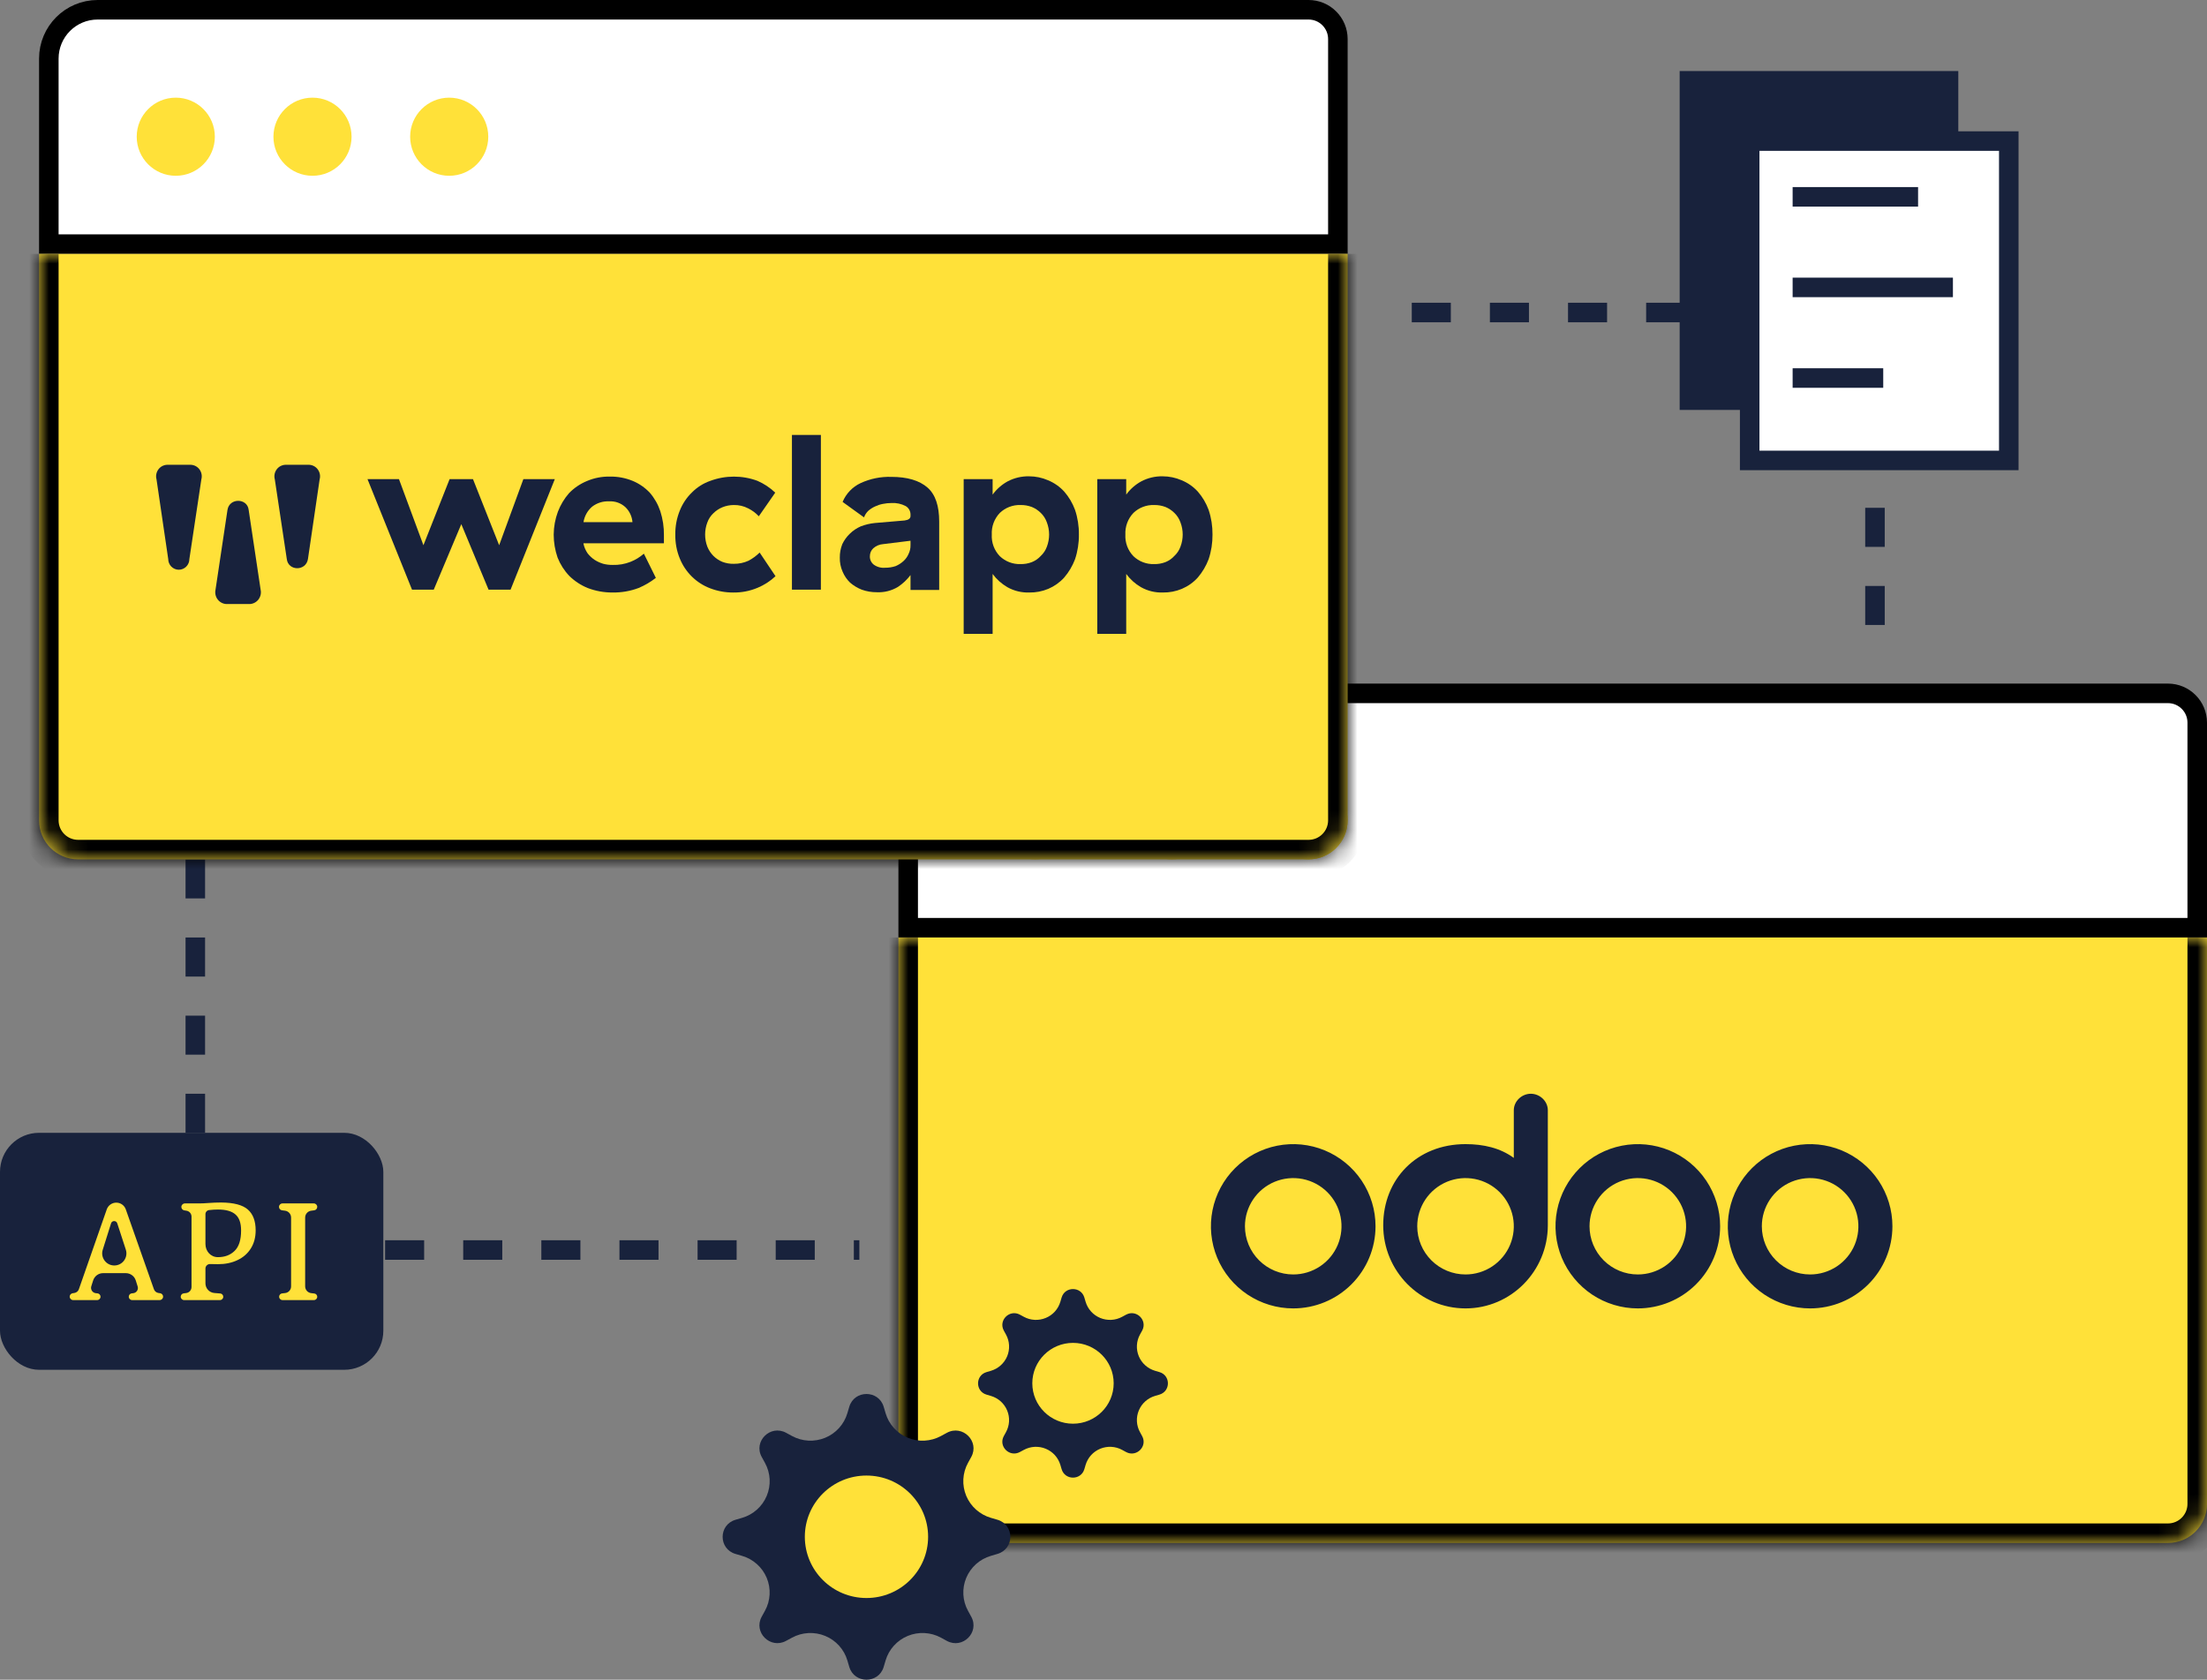
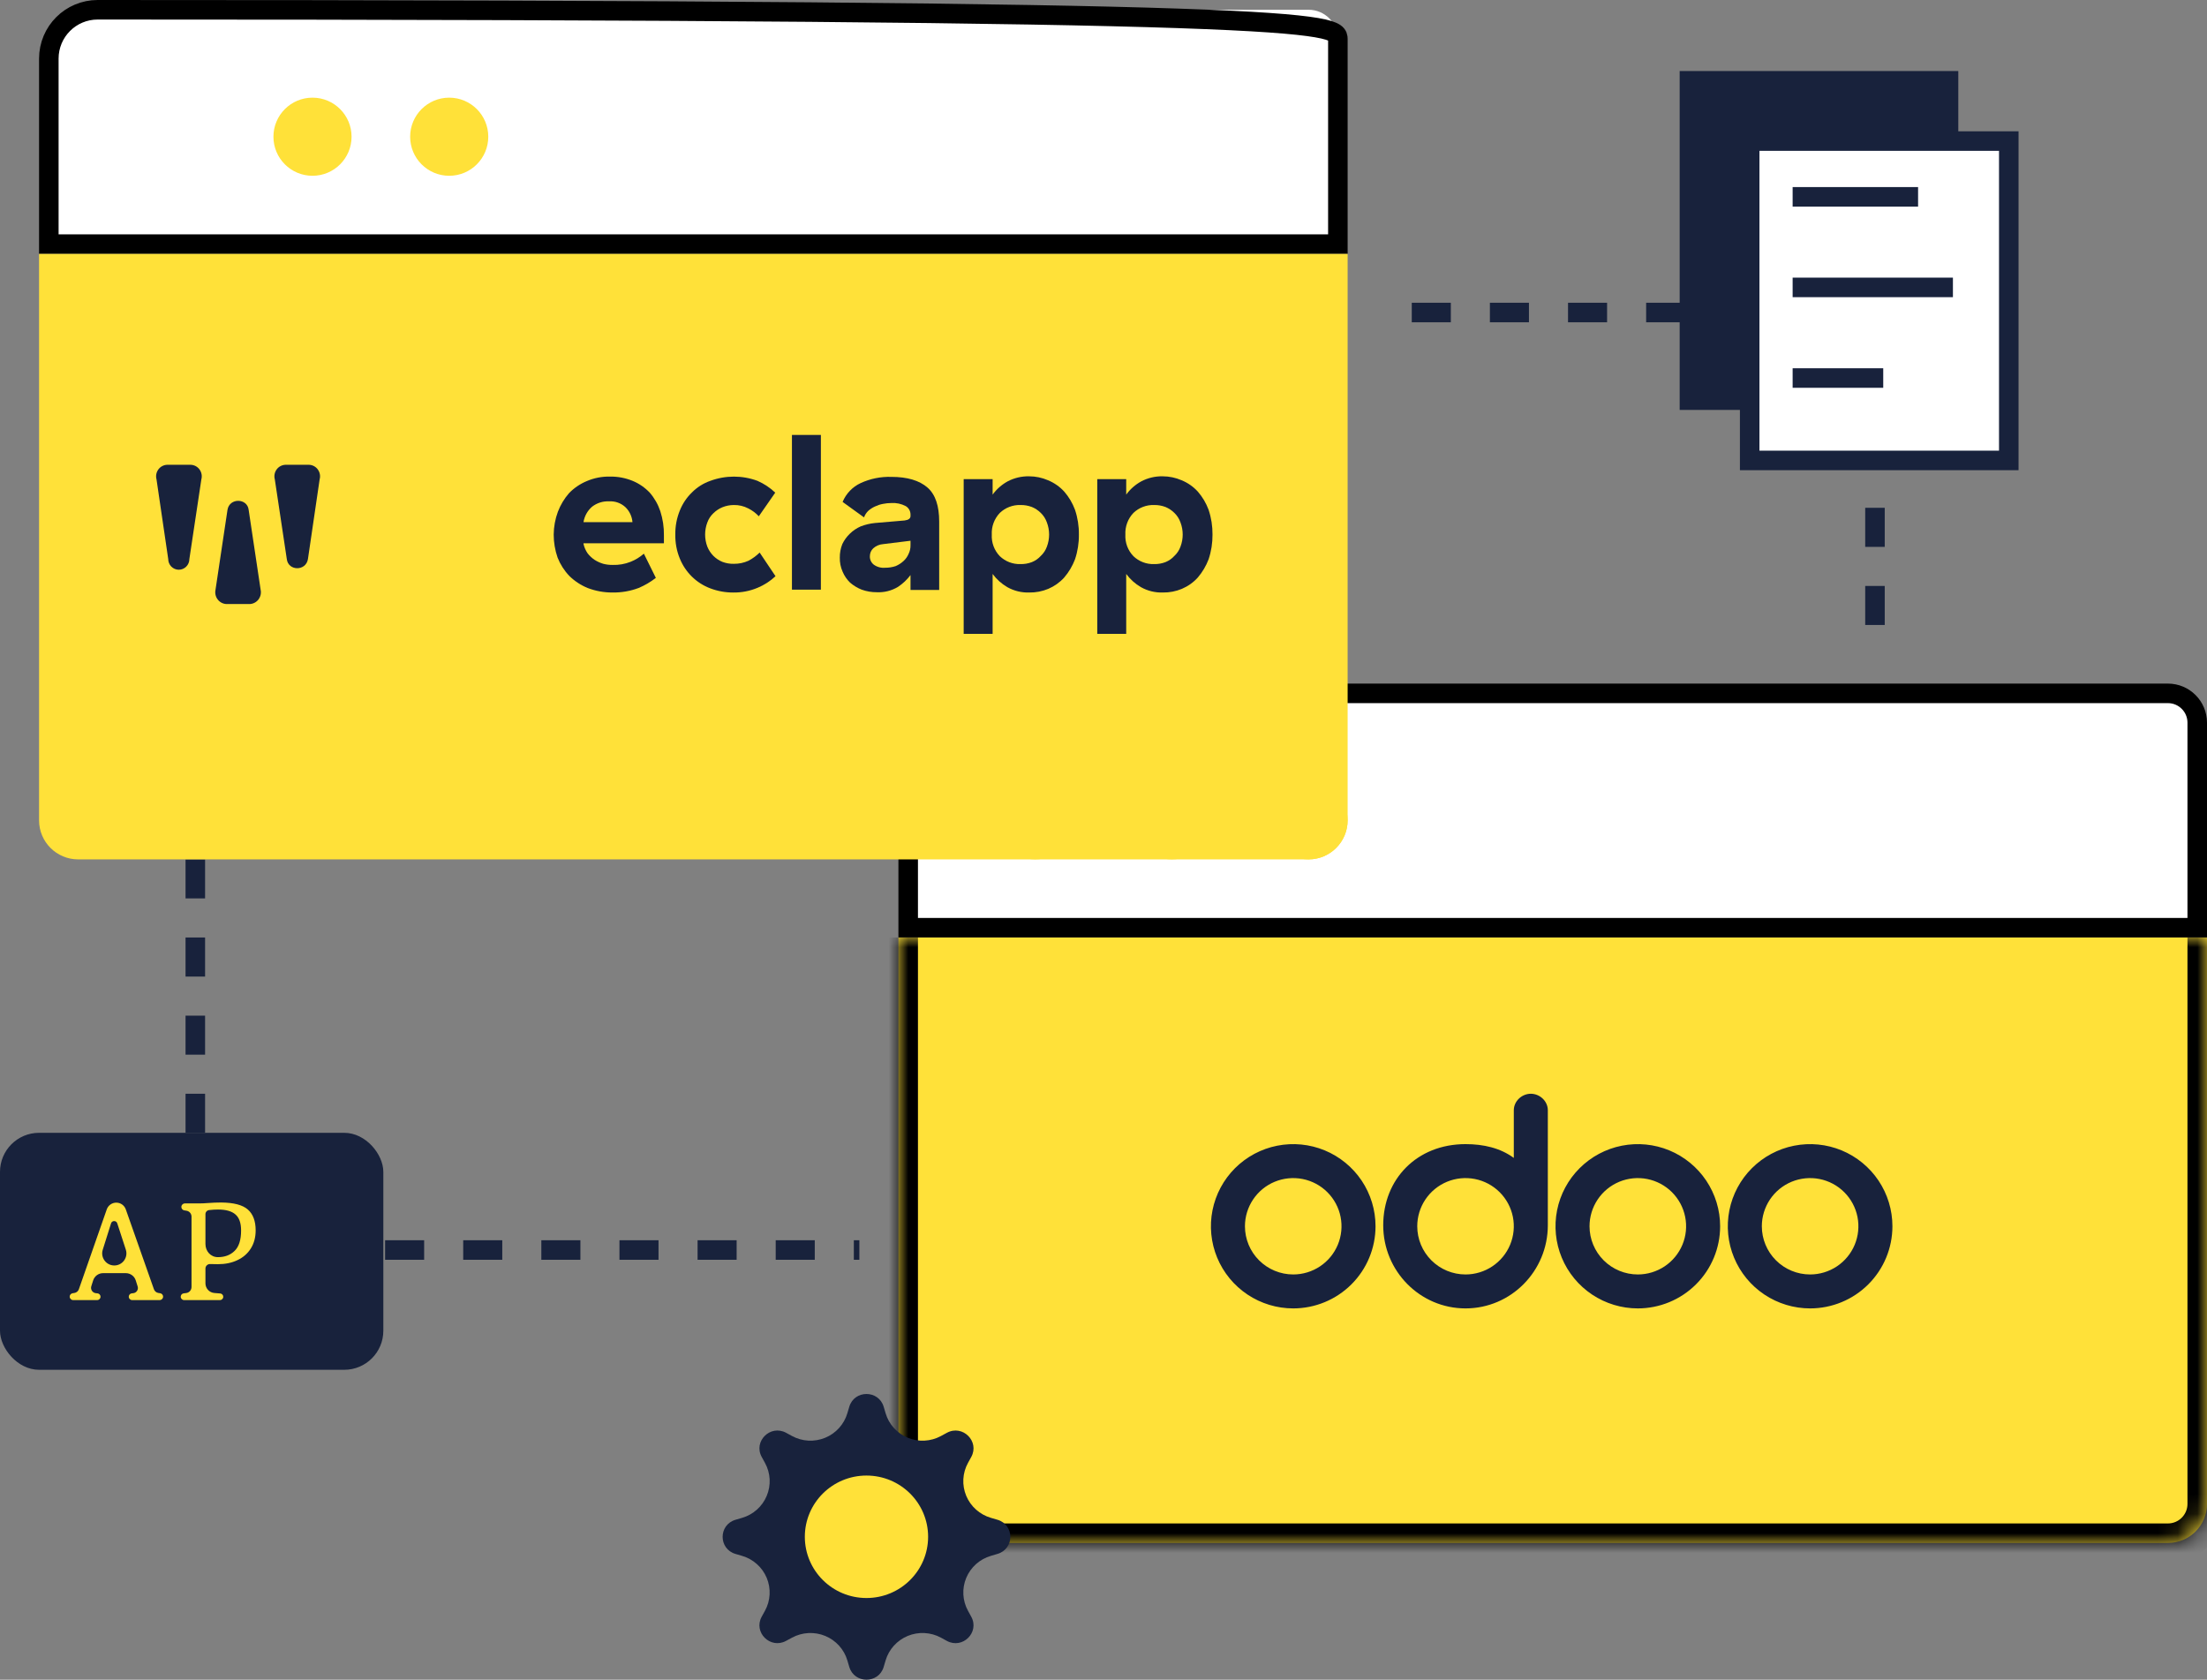
<svg xmlns="http://www.w3.org/2000/svg" width="113" height="86" viewBox="0 0 113 86" fill="none">
  <rect x="0" y="0" width="113" height="86" fill="#808080" stroke="none" />
  <path d="M10 44V60C10 62.209 11.791 64 14 64H44" stroke="#18223C" stroke-dasharray="2 2" />
  <path d="M96 32L96 20C96 17.791 94.209 16 92 16L71 16" stroke="#18223C" stroke-dasharray="2 2" />
  <path d="M49 35.5H111C111.828 35.5 112.5 36.172 112.5 37V47.5H46.5V38C46.5 36.619 47.619 35.5 49 35.5Z" fill="white" />
  <circle cx="53" cy="42" r="2" fill="#FFE139" />
  <circle cx="60" cy="42" r="2" fill="#FFE139" />
  <circle cx="67" cy="42" r="2" fill="#FFE139" />
  <path d="M49 35.5H111C111.828 35.5 112.5 36.172 112.5 37V47.5H46.5V38C46.5 36.619 47.619 35.5 49 35.5Z" stroke="black" />
  <mask id="path-7-inside-1_1253_1852" fill="white">
    <path d="M46 48H113V77C113 78.105 112.105 79 111 79H48C46.895 79 46 78.105 46 77V48Z" />
  </mask>
  <path d="M46 48H113V77C113 78.105 112.105 79 111 79H48C46.895 79 46 78.105 46 77V48Z" fill="#FFE139" />
  <path d="M46 48H113H46ZM114 77C114 78.657 112.657 80 111 80H48C46.343 80 45 78.657 45 77H47C47 77.552 47.448 78 48 78H111C111.552 78 112 77.552 112 77H114ZM48 80C46.343 80 45 78.657 45 77V48H47V77C47 77.552 47.448 78 48 78V80ZM114 48V77C114 78.657 112.657 80 111 80V78C111.552 78 112 77.552 112 77V48H114Z" fill="black" mask="url(#path-7-inside-1_1253_1852)" />
  <path d="M92.679 66.99C91.846 66.99 91.031 66.743 90.338 66.281C89.645 65.819 89.105 65.162 88.786 64.394C88.467 63.626 88.383 62.78 88.546 61.964C88.709 61.148 89.11 60.399 89.699 59.811C90.289 59.223 91.04 58.822 91.857 58.66C92.674 58.498 93.522 58.581 94.292 58.899C95.062 59.218 95.72 59.757 96.183 60.448C96.646 61.14 96.893 61.953 96.893 62.785C96.893 63.9 96.449 64.97 95.659 65.758C94.869 66.547 93.797 66.99 92.679 66.99ZM92.679 65.252C93.168 65.252 93.646 65.107 94.053 64.836C94.459 64.565 94.776 64.18 94.963 63.729C95.15 63.278 95.199 62.782 95.104 62.303C95.008 61.825 94.773 61.385 94.427 61.04C94.082 60.695 93.641 60.46 93.161 60.365C92.682 60.27 92.185 60.319 91.733 60.505C91.281 60.692 90.895 61.008 90.623 61.414C90.352 61.82 90.207 62.297 90.207 62.785C90.207 63.439 90.467 64.067 90.931 64.529C91.394 64.992 92.023 65.252 92.679 65.252ZM83.857 66.99C83.024 66.99 82.209 66.743 81.516 66.281C80.823 65.819 80.283 65.162 79.964 64.394C79.645 63.626 79.562 62.78 79.724 61.964C79.887 61.148 80.288 60.399 80.878 59.811C81.467 59.223 82.218 58.822 83.035 58.66C83.853 58.498 84.7 58.581 85.47 58.899C86.24 59.218 86.898 59.757 87.361 60.448C87.824 61.14 88.072 61.953 88.072 62.785C88.072 63.9 87.628 64.97 86.837 65.758C86.047 66.547 84.975 66.99 83.857 66.99ZM83.857 65.252C84.346 65.252 84.824 65.107 85.231 64.836C85.638 64.565 85.954 64.18 86.142 63.729C86.329 63.278 86.378 62.782 86.282 62.303C86.187 61.825 85.951 61.385 85.606 61.04C85.26 60.695 84.819 60.46 84.34 60.365C83.86 60.27 83.363 60.319 82.911 60.505C82.46 60.692 82.073 61.008 81.802 61.414C81.53 61.82 81.385 62.297 81.385 62.785C81.385 63.439 81.646 64.067 82.109 64.529C82.573 64.992 83.202 65.252 83.857 65.252ZM79.25 62.729C79.25 65.08 77.363 66.99 75.036 66.99C72.709 66.99 70.822 65.084 70.822 62.733C70.822 60.381 72.535 58.579 75.036 58.579C75.96 58.579 76.814 58.776 77.508 59.285V56.846C77.508 56.379 77.917 56 78.379 56C78.841 56 79.25 56.379 79.25 56.846V62.729ZM75.036 65.252C75.525 65.252 76.003 65.107 76.409 64.836C76.816 64.565 77.133 64.18 77.32 63.729C77.507 63.278 77.556 62.782 77.461 62.303C77.365 61.825 77.13 61.385 76.784 61.04C76.438 60.695 75.998 60.46 75.518 60.365C75.038 60.27 74.541 60.319 74.09 60.505C73.638 60.692 73.252 61.008 72.98 61.414C72.709 61.82 72.564 62.297 72.564 62.785C72.564 63.439 72.824 64.067 73.288 64.529C73.751 64.992 74.38 65.252 75.036 65.252ZM66.214 66.99C65.381 66.99 64.566 66.743 63.873 66.281C63.18 65.819 62.64 65.162 62.321 64.394C62.002 63.626 61.918 62.78 62.081 61.964C62.244 61.148 62.645 60.399 63.234 59.811C63.824 59.223 64.575 58.822 65.392 58.66C66.21 58.498 67.057 58.581 67.827 58.899C68.597 59.218 69.255 59.757 69.718 60.448C70.181 61.14 70.428 61.953 70.428 62.785C70.428 63.9 69.984 64.97 69.194 65.758C68.404 66.547 67.332 66.99 66.214 66.99ZM66.214 65.252C66.703 65.252 67.181 65.107 67.588 64.836C67.994 64.565 68.311 64.18 68.498 63.729C68.685 63.278 68.734 62.782 68.639 62.303C68.544 61.825 68.308 61.385 67.962 61.04C67.617 60.695 67.176 60.46 66.697 60.365C66.217 60.27 65.72 60.319 65.268 60.505C64.816 60.692 64.43 61.008 64.159 61.414C63.887 61.82 63.742 62.297 63.742 62.785C63.742 63.439 64.002 64.067 64.466 64.529C64.93 64.992 65.558 65.252 66.214 65.252Z" fill="#18223C" />
  <path d="M5 0.5H67C67.828 0.5 68.5 1.172 68.5 2V12.5H2.5V3C2.5 1.619 3.619 0.5 5 0.5Z" fill="white" />
-   <circle cx="9" cy="7" r="2" fill="#FFE139" />
  <circle cx="16" cy="7" r="2" fill="#FFE139" />
  <circle cx="23" cy="7" r="2" fill="#FFE139" />
-   <path d="M5 0.5H67C67.828 0.5 68.5 1.172 68.5 2V12.5H2.5V3C2.5 1.619 3.619 0.5 5 0.5Z" stroke="black" />
+   <path d="M5 0.5C67.828 0.5 68.5 1.172 68.5 2V12.5H2.5V3C2.5 1.619 3.619 0.5 5 0.5Z" stroke="black" />
  <mask id="path-14-inside-2_1253_1852" fill="white">
-     <path d="M2 13H69V42C69 43.105 68.105 44 67 44H4C2.895 44 2 43.105 2 42V13Z" />
-   </mask>
+     </mask>
  <path d="M2 13H69V42C69 43.105 68.105 44 67 44H4C2.895 44 2 43.105 2 42V13Z" fill="#FFE139" />
  <path d="M2 13H69H2ZM70 42C70 43.657 68.657 45 67 45H4C2.343 45 1 43.657 1 42H3C3 42.552 3.448 43 4 43H67C67.552 43 68 42.552 68 42H70ZM4 45C2.343 45 1 43.657 1 42V13H3V42C3 42.552 3.448 43 4 43V45ZM70 13V42C70 43.657 68.657 45 67 45V43C67.552 43 68 42.552 68 42V13H70Z" fill="black" mask="url(#path-14-inside-2_1253_1852)" />
  <g clip-path="url(#clip0_1253_1852)">
-     <path d="M18.816 24.531H20.427L21.68 27.916L23.02 24.531H24.217L25.557 27.916L26.797 24.531H28.407L26.141 30.192H25.015L23.619 26.836L22.208 30.192H21.096L18.816 24.531Z" fill="#18223C" />
    <path d="M28.564 26.202C28.697 25.853 28.89 25.531 29.134 25.251C29.392 24.984 29.703 24.773 30.046 24.631C30.419 24.471 30.822 24.393 31.228 24.401C31.623 24.395 32.016 24.468 32.383 24.617C32.716 24.753 33.017 24.96 33.266 25.222C33.507 25.5 33.691 25.823 33.808 26.173C33.937 26.572 34 26.991 33.993 27.412V27.815H29.875V27.844C29.913 28.02 29.986 28.186 30.088 28.333C30.189 28.462 30.309 28.574 30.445 28.665C30.582 28.752 30.73 28.82 30.886 28.866C31.045 28.907 31.207 28.926 31.371 28.924C31.682 28.934 31.993 28.88 32.283 28.766C32.533 28.667 32.764 28.525 32.967 28.348L33.58 29.587C33.309 29.798 33.012 29.972 32.696 30.105C32.268 30.266 31.813 30.344 31.357 30.336C30.923 30.338 30.494 30.26 30.088 30.105C29.738 29.962 29.419 29.752 29.148 29.486C28.89 29.216 28.687 28.898 28.549 28.549C28.417 28.17 28.35 27.771 28.35 27.368C28.353 26.97 28.426 26.575 28.564 26.202ZM32.026 25.971C31.914 25.866 31.781 25.785 31.637 25.733C31.492 25.681 31.339 25.659 31.186 25.669C30.873 25.653 30.565 25.75 30.316 25.942C30.08 26.145 29.924 26.426 29.875 26.735H32.383C32.36 26.445 32.233 26.173 32.026 25.971Z" fill="#18223C" />
    <path d="M34.805 26.145C34.945 25.791 35.159 25.471 35.432 25.209C35.697 24.942 36.019 24.74 36.373 24.618C37.15 24.331 38.004 24.331 38.781 24.618C39.117 24.765 39.426 24.969 39.693 25.223L38.852 26.433C38.697 26.267 38.514 26.131 38.311 26.03C38.082 25.91 37.827 25.851 37.57 25.857C37.37 25.857 37.171 25.896 36.986 25.972C36.816 26.042 36.661 26.145 36.529 26.274C36.389 26.405 36.281 26.568 36.216 26.75C36.065 27.149 36.065 27.59 36.216 27.989C36.288 28.167 36.395 28.328 36.529 28.464C36.661 28.594 36.816 28.697 36.986 28.767C37.172 28.837 37.37 28.872 37.57 28.867C37.83 28.871 38.088 28.817 38.325 28.709C38.534 28.598 38.726 28.457 38.895 28.291L39.707 29.501C39.441 29.751 39.132 29.951 38.795 30.092C38.398 30.26 37.972 30.343 37.541 30.337C37.137 30.338 36.736 30.265 36.358 30.12C36.01 29.988 35.691 29.784 35.424 29.521C35.157 29.258 34.946 28.942 34.805 28.594C34.646 28.206 34.569 27.789 34.577 27.369C34.57 26.95 34.648 26.533 34.805 26.145Z" fill="#18223C" />
    <path d="M42.03 30.192H40.548V22.27H42.03V30.192Z" fill="#18223C" />
    <path d="M44.068 24.733C44.56 24.507 45.096 24.399 45.636 24.416C46.462 24.416 47.075 24.603 47.488 24.963C47.901 25.323 48.087 25.914 48.087 26.706V30.206H46.619V29.443C46.441 29.68 46.224 29.884 45.978 30.048C45.651 30.245 45.274 30.34 44.895 30.322C44.633 30.324 44.372 30.28 44.125 30.192C43.907 30.107 43.705 29.985 43.526 29.832C43.362 29.673 43.231 29.482 43.142 29.27C43.042 29.044 42.993 28.798 42.999 28.55C42.996 28.313 43.04 28.078 43.127 27.858C43.222 27.659 43.353 27.478 43.512 27.326C43.674 27.168 43.862 27.042 44.068 26.951C44.302 26.861 44.546 26.803 44.795 26.778L46.32 26.648C46.519 26.62 46.619 26.548 46.619 26.418V26.332C46.617 26.247 46.593 26.164 46.551 26.091C46.508 26.018 46.449 25.957 46.377 25.914C46.149 25.793 45.892 25.738 45.636 25.755C45.492 25.756 45.349 25.77 45.208 25.799C45.07 25.824 44.936 25.868 44.809 25.928C44.685 25.983 44.57 26.056 44.467 26.144C44.364 26.239 44.286 26.358 44.239 26.49L43.142 25.698C43.321 25.27 43.651 24.926 44.068 24.733ZM45.222 27.858C45.032 27.871 44.852 27.947 44.709 28.075C44.655 28.126 44.611 28.189 44.582 28.258C44.553 28.328 44.538 28.402 44.538 28.478C44.535 28.561 44.551 28.643 44.586 28.718C44.621 28.794 44.673 28.859 44.738 28.91C44.907 29.032 45.115 29.088 45.322 29.068C45.506 29.07 45.689 29.041 45.864 28.982C46.01 28.919 46.145 28.832 46.263 28.723C46.373 28.623 46.46 28.5 46.519 28.363C46.587 28.224 46.622 28.071 46.619 27.916V27.686L45.222 27.858Z" fill="#18223C" />
    <path d="M49.341 24.531H50.823V25.324C51.027 25.043 51.29 24.812 51.592 24.646C51.931 24.468 52.308 24.379 52.69 24.387C53.023 24.387 53.353 24.456 53.659 24.589C53.972 24.718 54.255 24.914 54.485 25.165C54.726 25.44 54.914 25.758 55.041 26.101C55.178 26.51 55.245 26.938 55.24 27.369C55.245 27.8 55.178 28.228 55.041 28.637C54.911 28.979 54.723 29.296 54.485 29.573C54.258 29.822 53.981 30.018 53.673 30.149C53.366 30.277 53.036 30.341 52.704 30.336C52.311 30.35 51.922 30.256 51.578 30.063C51.283 29.892 51.025 29.662 50.823 29.386V32.454H49.341V24.531ZM52.832 28.781C53.006 28.711 53.162 28.603 53.288 28.464C53.429 28.333 53.537 28.17 53.602 27.988C53.753 27.59 53.753 27.148 53.602 26.75C53.537 26.564 53.429 26.396 53.288 26.26C53.157 26.13 53.002 26.027 52.832 25.957C52.645 25.887 52.447 25.852 52.248 25.857C52.054 25.85 51.862 25.883 51.681 25.952C51.5 26.021 51.334 26.126 51.193 26.26C51.053 26.406 50.944 26.58 50.872 26.771C50.801 26.962 50.77 27.165 50.78 27.369C50.769 27.573 50.8 27.777 50.871 27.968C50.942 28.159 51.052 28.332 51.193 28.478C51.334 28.612 51.5 28.717 51.681 28.786C51.862 28.855 52.054 28.888 52.248 28.881C52.447 28.886 52.645 28.852 52.832 28.781Z" fill="#18223C" />
    <path d="M56.181 24.531H57.663V25.324C57.867 25.043 58.13 24.812 58.433 24.646C58.771 24.468 59.148 24.379 59.53 24.387C59.863 24.387 60.193 24.456 60.499 24.589C60.813 24.718 61.095 24.914 61.325 25.165C61.566 25.44 61.754 25.758 61.881 26.101C62.018 26.51 62.085 26.938 62.081 27.369C62.085 27.8 62.018 28.228 61.881 28.637C61.751 28.979 61.563 29.296 61.325 29.573C61.099 29.822 60.822 30.018 60.513 30.149C60.206 30.277 59.876 30.341 59.544 30.336C59.151 30.35 58.762 30.256 58.418 30.063C58.123 29.892 57.866 29.662 57.663 29.386V32.454H56.181V24.531ZM59.672 28.781C59.846 28.711 60.002 28.603 60.128 28.464C60.269 28.333 60.377 28.17 60.442 27.988C60.593 27.59 60.593 27.148 60.442 26.75C60.377 26.564 60.27 26.396 60.128 26.26C59.997 26.13 59.842 26.027 59.672 25.957C59.486 25.887 59.288 25.852 59.088 25.857C58.895 25.85 58.702 25.883 58.521 25.952C58.34 26.021 58.174 26.126 58.034 26.26C57.893 26.406 57.784 26.58 57.713 26.771C57.642 26.962 57.61 27.165 57.62 27.369C57.609 27.573 57.64 27.777 57.711 27.968C57.783 28.159 57.892 28.332 58.034 28.478C58.174 28.612 58.34 28.717 58.521 28.786C58.702 28.855 58.895 28.888 59.088 28.881C59.288 28.886 59.486 28.852 59.672 28.781Z" fill="#18223C" />
    <path d="M10.309 24.546L9.696 28.622C9.696 28.768 9.639 28.907 9.537 29.009C9.436 29.112 9.298 29.17 9.154 29.17C9.011 29.17 8.873 29.112 8.771 29.009C8.67 28.907 8.613 28.768 8.613 28.622L8.014 24.546C7.99 24.46 7.986 24.37 8.002 24.282C8.018 24.194 8.053 24.111 8.105 24.039C8.157 23.966 8.225 23.907 8.303 23.865C8.381 23.824 8.467 23.8 8.556 23.797H9.767C9.855 23.8 9.942 23.824 10.02 23.865C10.098 23.907 10.165 23.966 10.218 24.039C10.27 24.111 10.305 24.194 10.321 24.282C10.336 24.37 10.332 24.46 10.309 24.546Z" fill="#18223C" />
    <path d="M16.365 24.546L15.767 28.622C15.667 29.256 14.755 29.242 14.684 28.622L14.071 24.546C14.047 24.46 14.043 24.37 14.059 24.282C14.074 24.194 14.11 24.111 14.162 24.039C14.214 23.966 14.281 23.907 14.36 23.865C14.438 23.824 14.524 23.8 14.612 23.797H15.823C15.912 23.8 15.998 23.824 16.076 23.865C16.154 23.907 16.222 23.966 16.274 24.039C16.326 24.111 16.361 24.194 16.377 24.282C16.393 24.37 16.389 24.46 16.365 24.546Z" fill="#18223C" />
    <path d="M11.035 30.193L11.648 26.102C11.748 25.482 12.66 25.497 12.731 26.102L13.344 30.193C13.363 30.279 13.363 30.368 13.344 30.454C13.325 30.54 13.288 30.62 13.235 30.691C13.182 30.76 13.115 30.818 13.037 30.859C12.96 30.9 12.875 30.923 12.788 30.927H11.591C11.504 30.923 11.419 30.9 11.342 30.859C11.265 30.818 11.197 30.76 11.144 30.691C11.091 30.62 11.054 30.54 11.035 30.454C11.017 30.368 11.017 30.279 11.035 30.193Z" fill="#18223C" />
  </g>
  <path d="M43.484 85.346C43.743 86.218 44.986 86.218 45.245 85.346L45.344 85.012C45.427 84.732 45.572 84.474 45.769 84.257C45.965 84.04 46.209 83.869 46.48 83.757C46.752 83.646 47.045 83.596 47.339 83.612C47.633 83.627 47.919 83.708 48.177 83.847L48.483 84.015C49.287 84.448 50.166 83.576 49.729 82.776L49.562 82.471C49.421 82.215 49.34 81.93 49.325 81.639C49.309 81.347 49.36 81.056 49.472 80.787C49.585 80.517 49.757 80.275 49.975 80.08C50.194 79.885 50.454 79.741 50.736 79.659L51.07 79.56C51.949 79.303 51.949 78.068 51.07 77.811L50.735 77.713C50.453 77.631 50.193 77.486 49.974 77.291C49.755 77.096 49.584 76.855 49.471 76.585C49.359 76.315 49.308 76.023 49.324 75.732C49.34 75.44 49.421 75.156 49.562 74.899L49.73 74.595C50.166 73.797 49.288 72.924 48.483 73.358L48.177 73.524C47.919 73.664 47.632 73.745 47.339 73.76C47.045 73.776 46.752 73.726 46.48 73.614C46.208 73.502 45.965 73.331 45.769 73.114C45.572 72.897 45.427 72.639 45.344 72.358L45.245 72.026C44.986 71.154 43.743 71.154 43.484 72.026L43.385 72.359C43.302 72.639 43.157 72.897 42.96 73.114C42.764 73.331 42.521 73.502 42.249 73.614C41.978 73.725 41.684 73.775 41.391 73.76C41.097 73.744 40.811 73.664 40.553 73.524L40.246 73.357C39.442 72.924 38.562 73.796 39 74.595L39.167 74.899C39.308 75.156 39.39 75.44 39.406 75.732C39.421 76.024 39.371 76.315 39.258 76.585C39.146 76.855 38.974 77.097 38.755 77.292C38.537 77.487 38.277 77.632 37.994 77.714L37.659 77.812C36.78 78.07 36.78 79.304 37.659 79.561L37.994 79.66C38.276 79.742 38.536 79.886 38.754 80.082C38.973 80.277 39.144 80.518 39.257 80.787C39.369 81.057 39.419 81.348 39.404 81.639C39.389 81.931 39.308 82.215 39.167 82.471L38.999 82.776C38.562 83.575 39.441 84.448 40.246 84.013L40.553 83.847C40.811 83.708 41.097 83.627 41.391 83.612C41.684 83.597 41.978 83.646 42.249 83.758C42.521 83.87 42.764 84.04 42.96 84.257C43.157 84.475 43.302 84.732 43.385 85.012L43.484 85.346Z" fill="#18223C" />
  <ellipse cx="3.156" cy="3.135" rx="3.156" ry="3.135" transform="matrix(1 0 0 -1 41.208 81.818)" fill="#FFE139" />
-   <path d="M54.356 75.222C54.527 75.798 55.348 75.798 55.519 75.222L55.584 75.002C55.639 74.818 55.735 74.647 55.864 74.504C55.994 74.361 56.155 74.248 56.334 74.174C56.513 74.101 56.707 74.068 56.901 74.078C57.094 74.088 57.283 74.141 57.454 74.234L57.656 74.344C58.186 74.63 58.767 74.054 58.478 73.527L58.368 73.325C58.275 73.156 58.221 72.968 58.211 72.776C58.201 72.584 58.234 72.391 58.309 72.213C58.383 72.035 58.496 71.876 58.641 71.747C58.785 71.618 58.956 71.523 59.142 71.469L59.363 71.404C59.943 71.234 59.943 70.419 59.363 70.25L59.142 70.185C58.956 70.13 58.784 70.035 58.64 69.906C58.495 69.778 58.382 69.618 58.308 69.44C58.234 69.262 58.2 69.07 58.211 68.877C58.221 68.685 58.275 68.497 58.368 68.328L58.479 68.127C58.767 67.6 58.187 67.024 57.656 67.311L57.454 67.42C57.283 67.513 57.094 67.566 56.901 67.576C56.707 67.586 56.513 67.553 56.334 67.48C56.154 67.406 55.994 67.293 55.864 67.15C55.734 67.006 55.639 66.836 55.584 66.651L55.519 66.432C55.348 65.856 54.527 65.856 54.356 66.432L54.291 66.651C54.236 66.836 54.14 67.007 54.011 67.15C53.881 67.293 53.721 67.406 53.541 67.479C53.362 67.553 53.169 67.586 52.975 67.576C52.781 67.566 52.592 67.513 52.422 67.42L52.219 67.31C51.689 67.024 51.108 67.6 51.397 68.127L51.507 68.328C51.6 68.497 51.654 68.685 51.664 68.877C51.675 69.07 51.642 69.263 51.568 69.441C51.493 69.619 51.38 69.778 51.235 69.907C51.091 70.036 50.919 70.131 50.733 70.186L50.512 70.251C49.932 70.42 49.932 71.235 50.512 71.405L50.733 71.47C50.919 71.524 51.09 71.619 51.235 71.748C51.379 71.877 51.492 72.036 51.566 72.214C51.641 72.392 51.674 72.584 51.664 72.776C51.653 72.969 51.6 73.156 51.507 73.325L51.396 73.527C51.108 74.054 51.688 74.63 52.219 74.343L52.422 74.234C52.592 74.141 52.781 74.088 52.975 74.078C53.169 74.068 53.362 74.101 53.541 74.175C53.721 74.248 53.881 74.361 54.011 74.504C54.14 74.647 54.236 74.818 54.291 75.002L54.356 75.222Z" fill="#18223C" />
  <ellipse cx="2.083" cy="2.069" rx="2.083" ry="2.069" transform="matrix(1 0 0 -1 52.855 72.893)" fill="#FFE139" />
  <rect y="58" width="19.627" height="12.133" rx="2" fill="#18223C" />
  <path d="M5.466 61.921C5.538 61.714 5.734 61.575 5.954 61.575V61.575C6.173 61.575 6.368 61.713 6.441 61.92L7.881 66.009C7.916 66.109 8.003 66.182 8.108 66.199L8.203 66.214C8.288 66.228 8.351 66.301 8.351 66.388V66.388C8.351 66.485 8.272 66.564 8.175 66.564H6.766C6.67 66.564 6.593 66.487 6.593 66.391V66.391C6.593 66.304 6.658 66.23 6.745 66.219L6.827 66.21C6.992 66.19 7.099 66.024 7.048 65.865L6.951 65.557C6.88 65.336 6.675 65.185 6.442 65.185H5.277C5.045 65.185 4.84 65.335 4.77 65.556L4.675 65.854C4.623 66.019 4.733 66.19 4.905 66.21L4.994 66.22C5.082 66.23 5.147 66.304 5.147 66.392V66.392C5.147 66.487 5.07 66.564 4.975 66.564H3.745C3.647 66.564 3.568 66.485 3.568 66.388V66.388C3.568 66.301 3.631 66.228 3.717 66.214L3.811 66.199C3.916 66.182 4.003 66.109 4.038 66.009L5.466 61.921ZM6.006 62.641V62.641C5.96 62.477 5.727 62.479 5.683 62.643L5.68 62.654L5.261 63.986C5.135 64.386 5.434 64.792 5.852 64.792V64.792C6.274 64.792 6.572 64.381 6.442 63.981L6.006 62.641Z" fill="#FFE139" />
  <path d="M9.806 62.291C9.806 62.14 9.696 62.011 9.546 61.988L9.438 61.971C9.351 61.958 9.286 61.883 9.286 61.794V61.794C9.286 61.695 9.367 61.615 9.466 61.615H10.172C10.332 61.615 10.49 61.608 10.645 61.595C10.885 61.577 11.111 61.568 11.325 61.568C11.969 61.573 12.424 61.693 12.69 61.928C12.957 62.163 13.09 62.519 13.09 62.994C13.09 63.349 13.008 63.658 12.843 63.92C12.679 64.182 12.45 64.382 12.157 64.519C11.869 64.657 11.536 64.726 11.158 64.726C11.029 64.726 10.898 64.724 10.765 64.719V64.719C10.635 64.71 10.519 64.816 10.519 64.946V65.707C10.519 65.965 10.717 66.18 10.975 66.201L11.275 66.225C11.363 66.232 11.431 66.306 11.431 66.394V66.394C11.431 66.488 11.355 66.564 11.261 66.564H9.426C9.33 66.564 9.253 66.487 9.253 66.391V66.391C9.253 66.304 9.318 66.23 9.405 66.219L9.529 66.204C9.687 66.186 9.806 66.052 9.806 65.893V62.291ZM10.519 63.692C10.519 64.063 10.787 64.366 11.158 64.366V64.366C11.509 64.366 11.793 64.26 12.011 64.046C12.233 63.833 12.344 63.484 12.344 63.001C12.344 62.619 12.248 62.346 12.057 62.181C11.866 62.012 11.569 61.928 11.165 61.928C11.023 61.928 10.872 61.937 10.712 61.955V61.955C10.605 61.964 10.519 62.055 10.519 62.162V63.692Z" fill="#FFE139" />
-   <path d="M14.904 62.34C14.904 62.162 14.772 62.011 14.595 61.988L14.439 61.968C14.351 61.957 14.285 61.881 14.285 61.792V61.792C14.285 61.694 14.364 61.615 14.462 61.615H16.066C16.164 61.615 16.243 61.694 16.243 61.792V61.792C16.243 61.881 16.177 61.957 16.089 61.968L15.934 61.988C15.756 62.011 15.624 62.162 15.624 62.34V65.859C15.624 66.037 15.757 66.187 15.934 66.208L16.094 66.227C16.179 66.237 16.243 66.309 16.243 66.395V66.395C16.243 66.488 16.168 66.564 16.074 66.564H14.464C14.369 66.564 14.292 66.487 14.292 66.392V66.392C14.292 66.304 14.358 66.231 14.445 66.221L14.598 66.204C14.772 66.186 14.904 66.038 14.904 65.863V62.34Z" fill="#FFE139" />
  <rect x="86" y="3.637" width="14.266" height="17.351" fill="#18223C" />
  <rect x="89.585" y="7.223" width="13.266" height="16.351" fill="white" stroke="#18223C" />
  <line x1="91.784" y1="10.078" x2="98.207" y2="10.078" stroke="#18223C" />
  <line x1="91.784" y1="14.715" x2="99.991" y2="14.715" stroke="#18223C" />
  <line x1="91.784" y1="19.355" x2="96.423" y2="19.355" stroke="#18223C" />
  <defs>
    <clipPath id="clip0_1253_1852">
      <rect width="54.081" height="10.184" fill="white" transform="translate(8 22.27)" />
    </clipPath>
  </defs>
</svg>